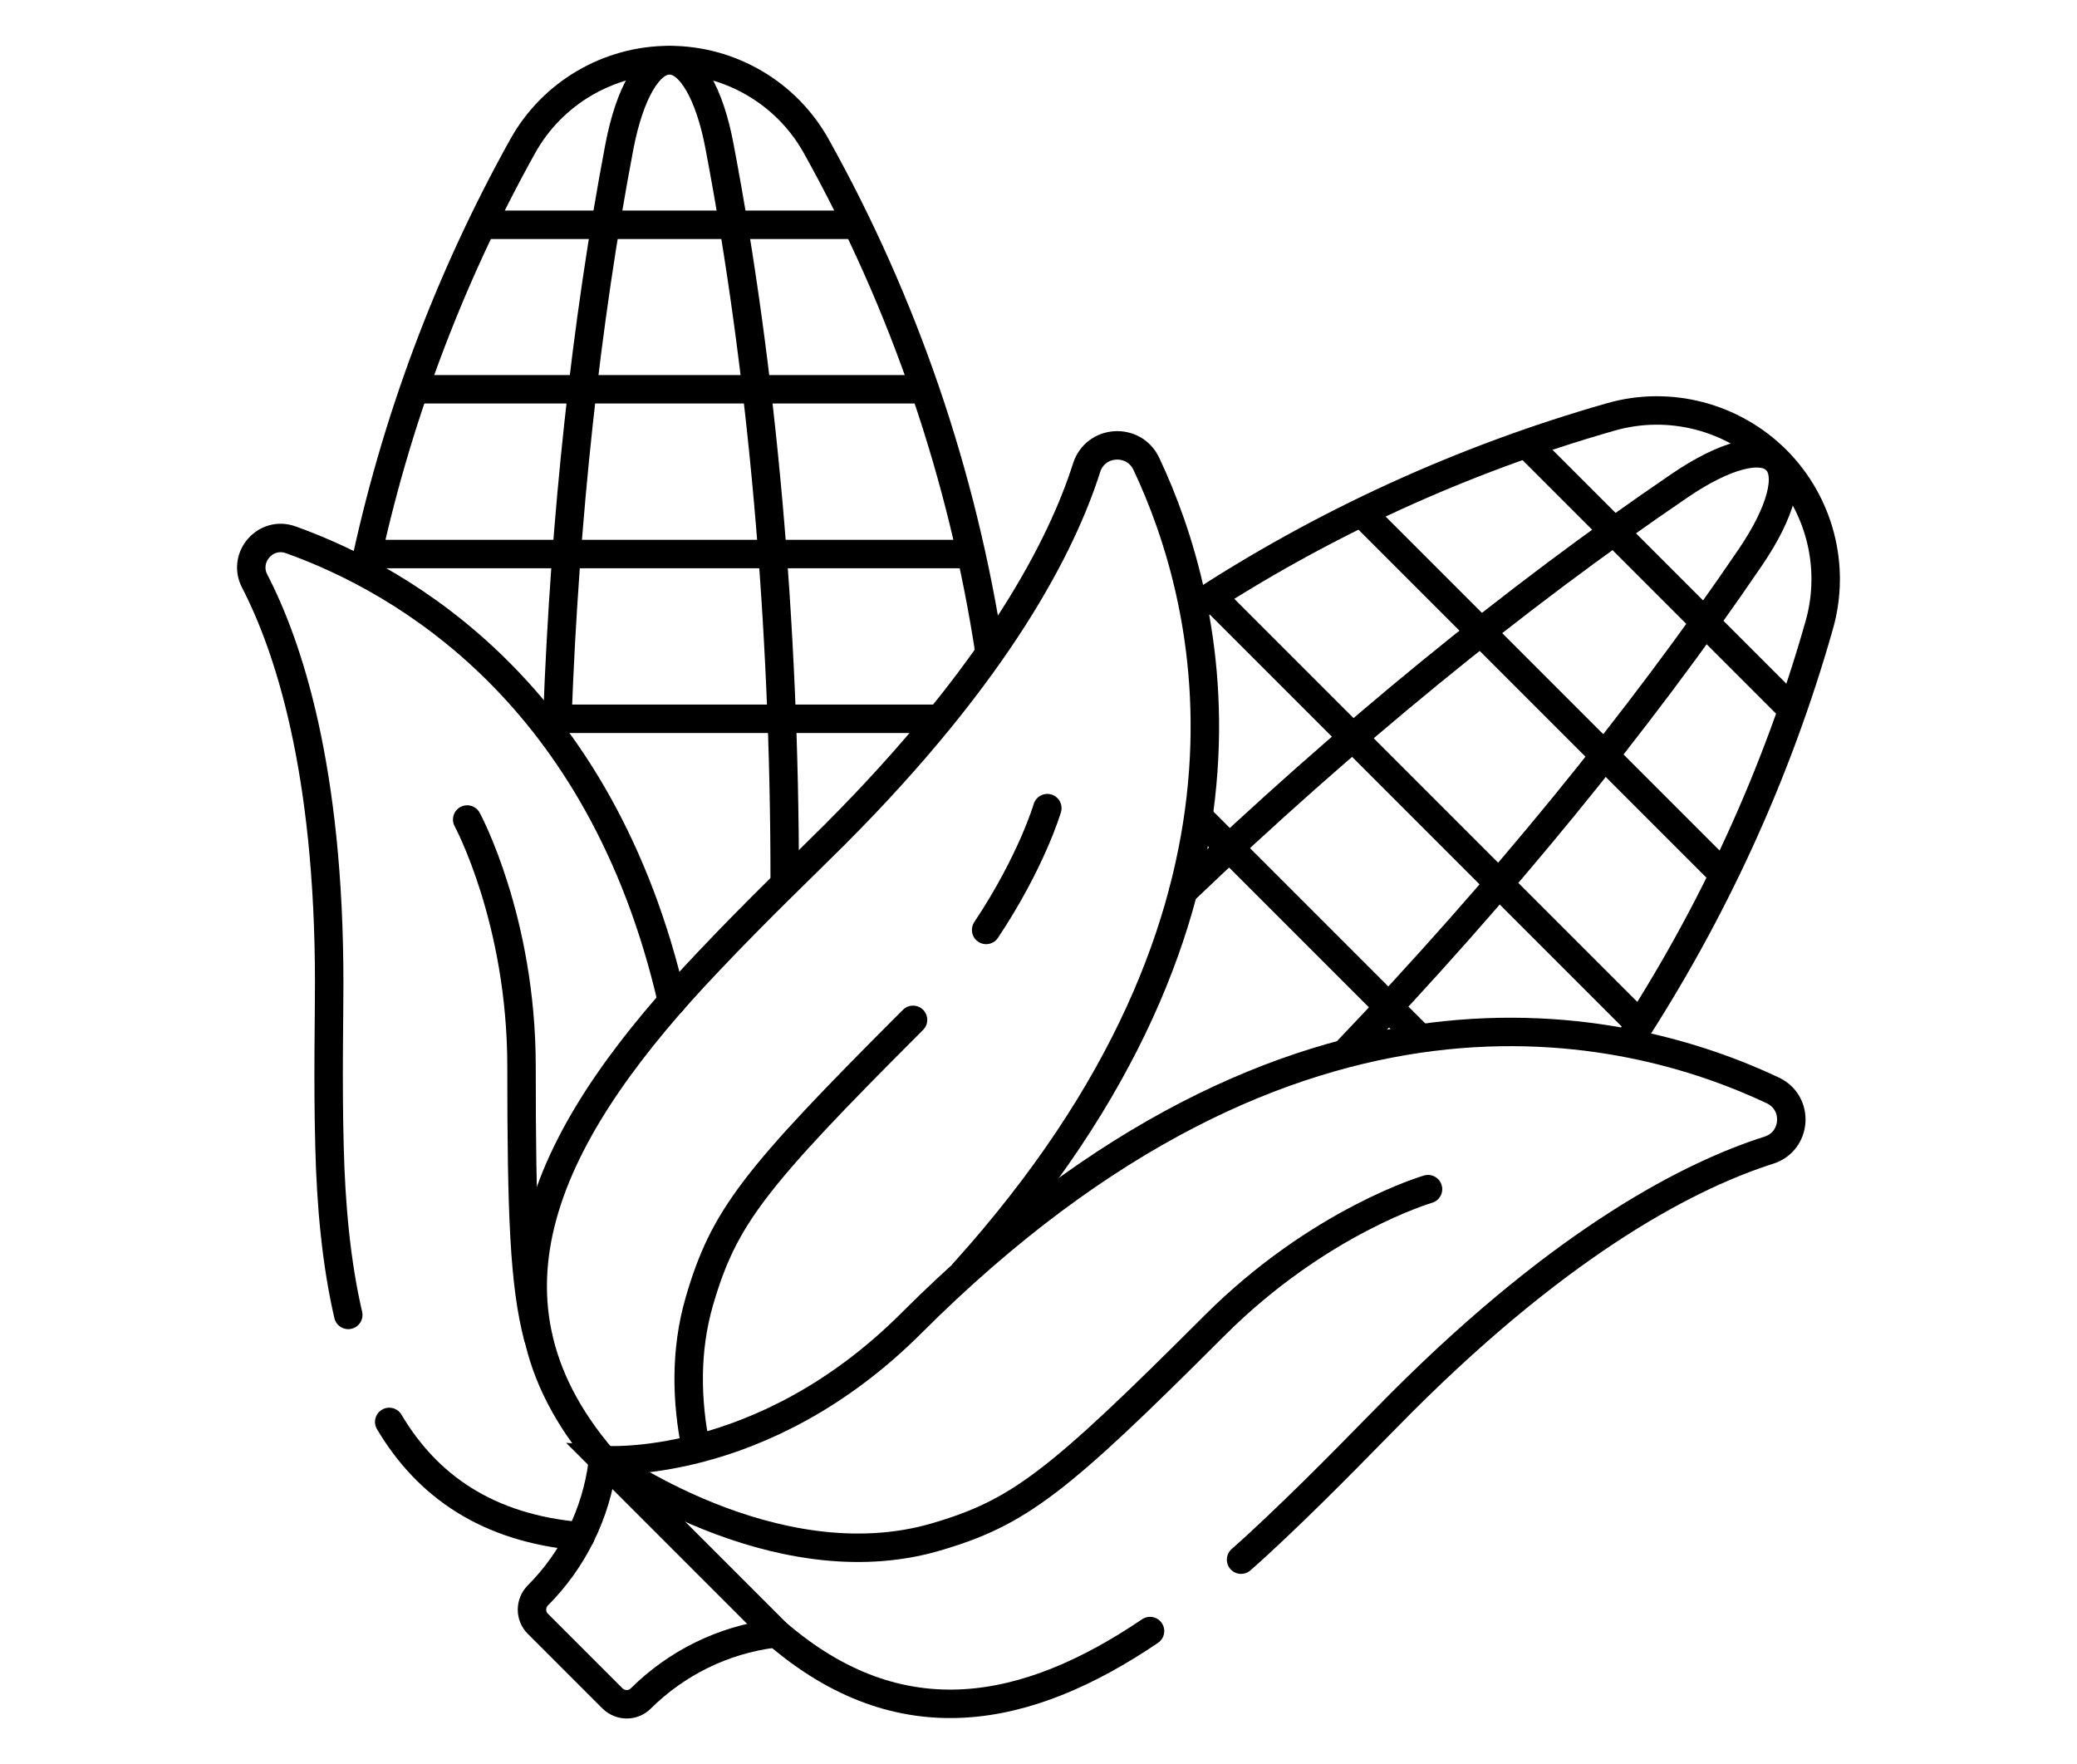
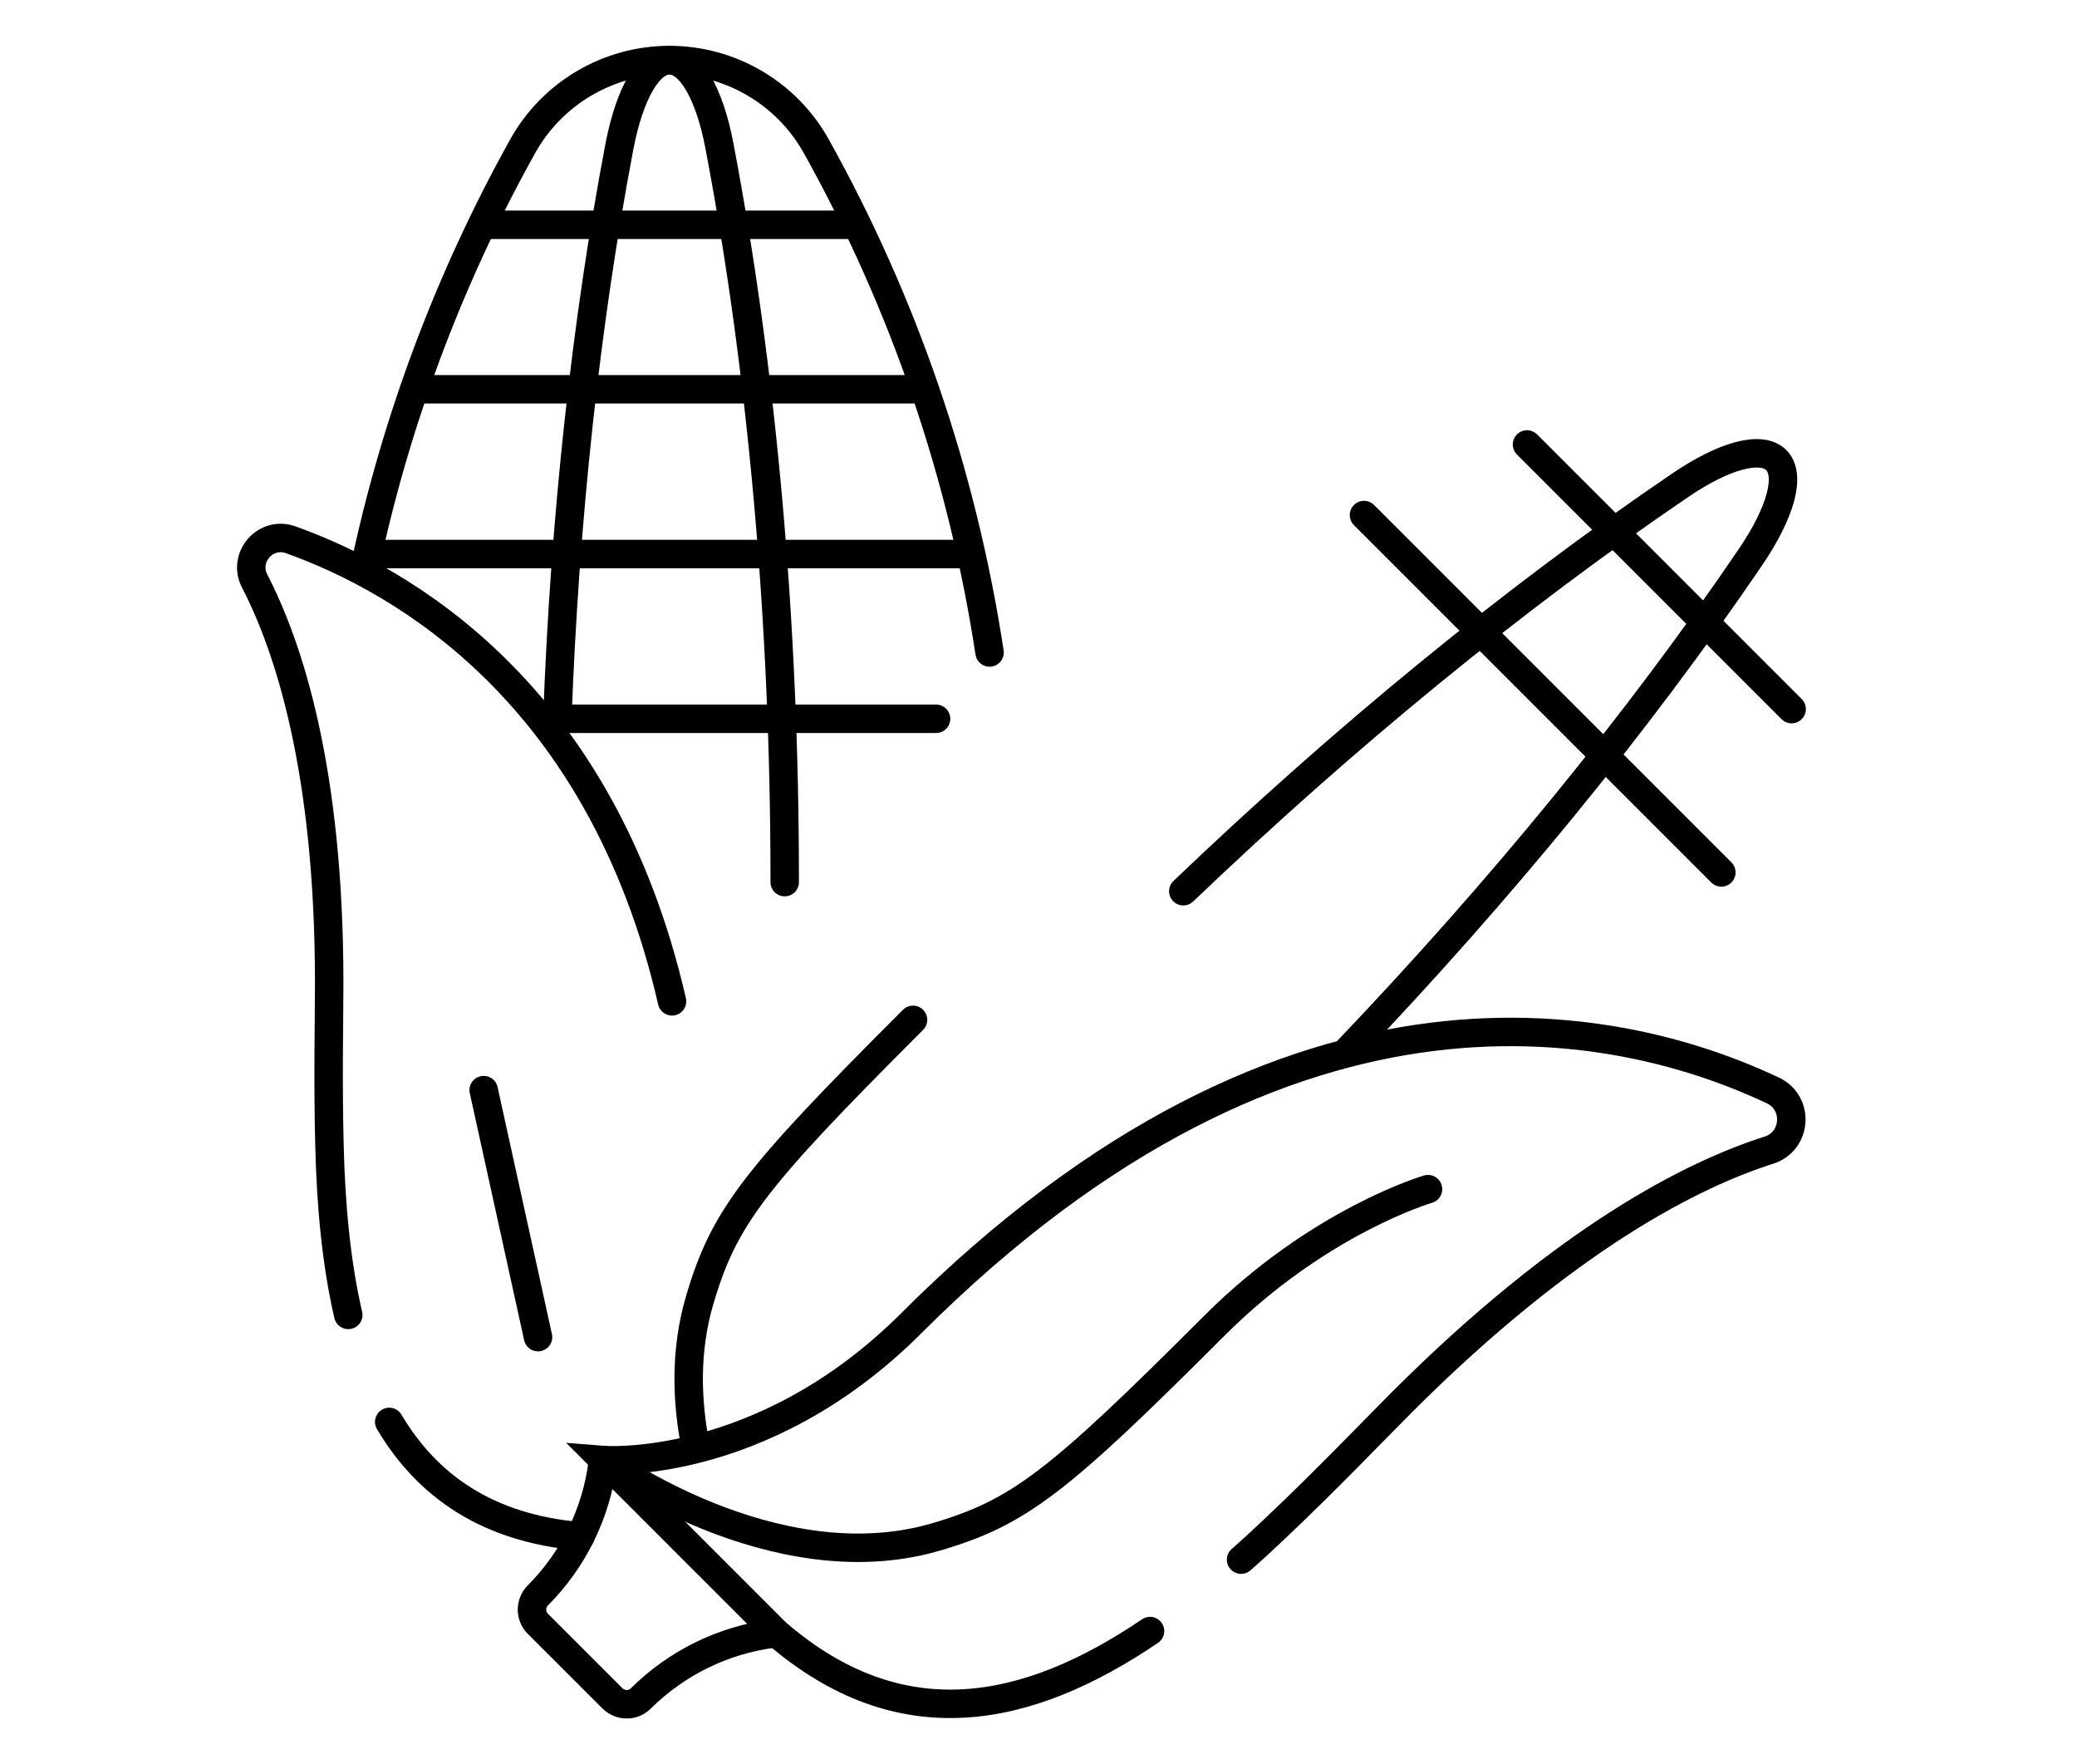
<svg xmlns="http://www.w3.org/2000/svg" id="Warstwa_1" data-name="Warstwa 1" viewBox="0 0 73 62">
  <defs>
    <style>
      .cls-1 {
        fill: none;
        stroke: #000;
        stroke-linecap: round;
        stroke-miterlimit: 10;
      }
    </style>
  </defs>
  <path id="path3141" class="cls-1" d="M12.79,20.08c1.09-5.21,2.97-10.25,5.58-14.94,1.04-1.87,3.02-3.03,5.16-3.03s4.12,1.16,5.16,3.03c3.09,5.54,5.14,11.56,6.09,17.79" />
  <path id="path3145" class="cls-1" d="M19.59,25.24c.26-7.04,1-13.88,2.18-20.09.36-1.87,1.03-3.03,1.76-3.03s1.41,1.16,1.76,3.03c1.5,7.88,2.29,16.75,2.29,25.77v.08" />
  <path id="path3149" class="cls-1" d="M16.96,7.9h13.14" />
  <path id="path3153" class="cls-1" d="M14.68,13.68h17.71" />
  <path id="path3157" class="cls-1" d="M13.13,19.47h20.93" />
  <path id="path3161" class="cls-1" d="M19.06,25.26h13.84" />
  <path id="path3165" class="cls-1" d="M13.68,49.97c1.33,2.24,3.44,3.74,6.72,4.02" />
  <path id="path3169" class="cls-1" d="M23.62,35.19c-2.49-10.83-9.46-14.81-13.4-16.22-.89-.32-1.7.62-1.27,1.45,1.18,2.28,2.62,6.59,2.62,14.11,0,1.36-.05,3.42.01,5.73.05,2.11.24,4.14.66,5.95" />
-   <path id="path3173" class="cls-1" d="M18.91,46.99c-.49-1.87-.58-4.35-.58-9.51s-1.91-8.68-1.91-8.68" />
-   <path id="path3177" class="cls-1" d="M41.96,21.36c4.5-2.96,9.44-5.22,14.66-6.71,2.07-.59,4.29,0,5.81,1.51,1.52,1.52,2.1,3.75,1.51,5.81-1.48,5.22-3.75,10.15-6.7,14.65" />
+   <path id="path3173" class="cls-1" d="M18.91,46.99s-1.91-8.68-1.91-8.68" />
  <path id="path3181" class="cls-1" d="M41.59,31.32c5.68-5.43,11.63-10.3,17.44-14.25,1.58-1.08,2.88-1.42,3.4-.9.52.52.17,1.82-.9,3.4-3.95,5.81-8.82,11.76-14.25,17.44" />
  <path id="path3185" class="cls-1" d="M53.67,15.62l9.3,9.3" />
  <path id="path3189" class="cls-1" d="M47.94,18.1l12.56,12.56" />
-   <path id="path3193" class="cls-1" d="M42.73,21.1l14.77,14.77" />
-   <path id="path3197" class="cls-1" d="M42.17,28.75l7.67,7.67" />
-   <path id="path3201" class="cls-1" d="M33.89,44.71c11.48-12.73,8.69-23.56,6.4-28.41-.44-.93-1.79-.84-2.1.14-.85,2.67-3.07,7.11-8.87,12.91-1.05,1.05-2.68,2.6-4.42,4.44-5.34,5.61-8.75,11.63-3.71,17.49" />
-   <path id="path3205" class="cls-1" d="M34.66,32.68c1.6-2.4,2.15-4.28,2.15-4.28" />
  <path id="path3209" class="cls-1" d="M24.46,50.9c-.33-1.63-.39-3.41.12-5.17.86-2.95,1.91-4.29,7.43-9.81.03-.03.05-.05.08-.08" />
  <path id="path3213" class="cls-1" d="M40.42,57.32c-4.31,2.92-8.76,3.84-13.13.07l-6.08-6.08s5.56.44,10.81-4.8c13.54-13.54,25.2-10.59,30.29-8.19.93.44.84,1.79-.14,2.1-2.67.85-7.11,3.07-12.91,8.87-1.05,1.05-2.6,2.68-4.44,4.42-.4.38-.8.75-1.2,1.1" />
  <path id="path3217" class="cls-1" d="M21.21,51.31s5.97,4.36,11.66,2.71c2.95-.86,4.29-1.91,9.81-7.43,3.69-3.69,7.51-4.8,7.51-4.8" />
  <path id="path3221" class="cls-1" d="M27.28,57.39l-.12.02c-1.75.23-3.38,1.03-4.64,2.28-.27.27-.71.27-.99,0l-2.63-2.63c-.27-.27-.27-.71,0-.99,1.25-1.25,2.05-2.88,2.28-4.64l.02-.12" />
</svg>